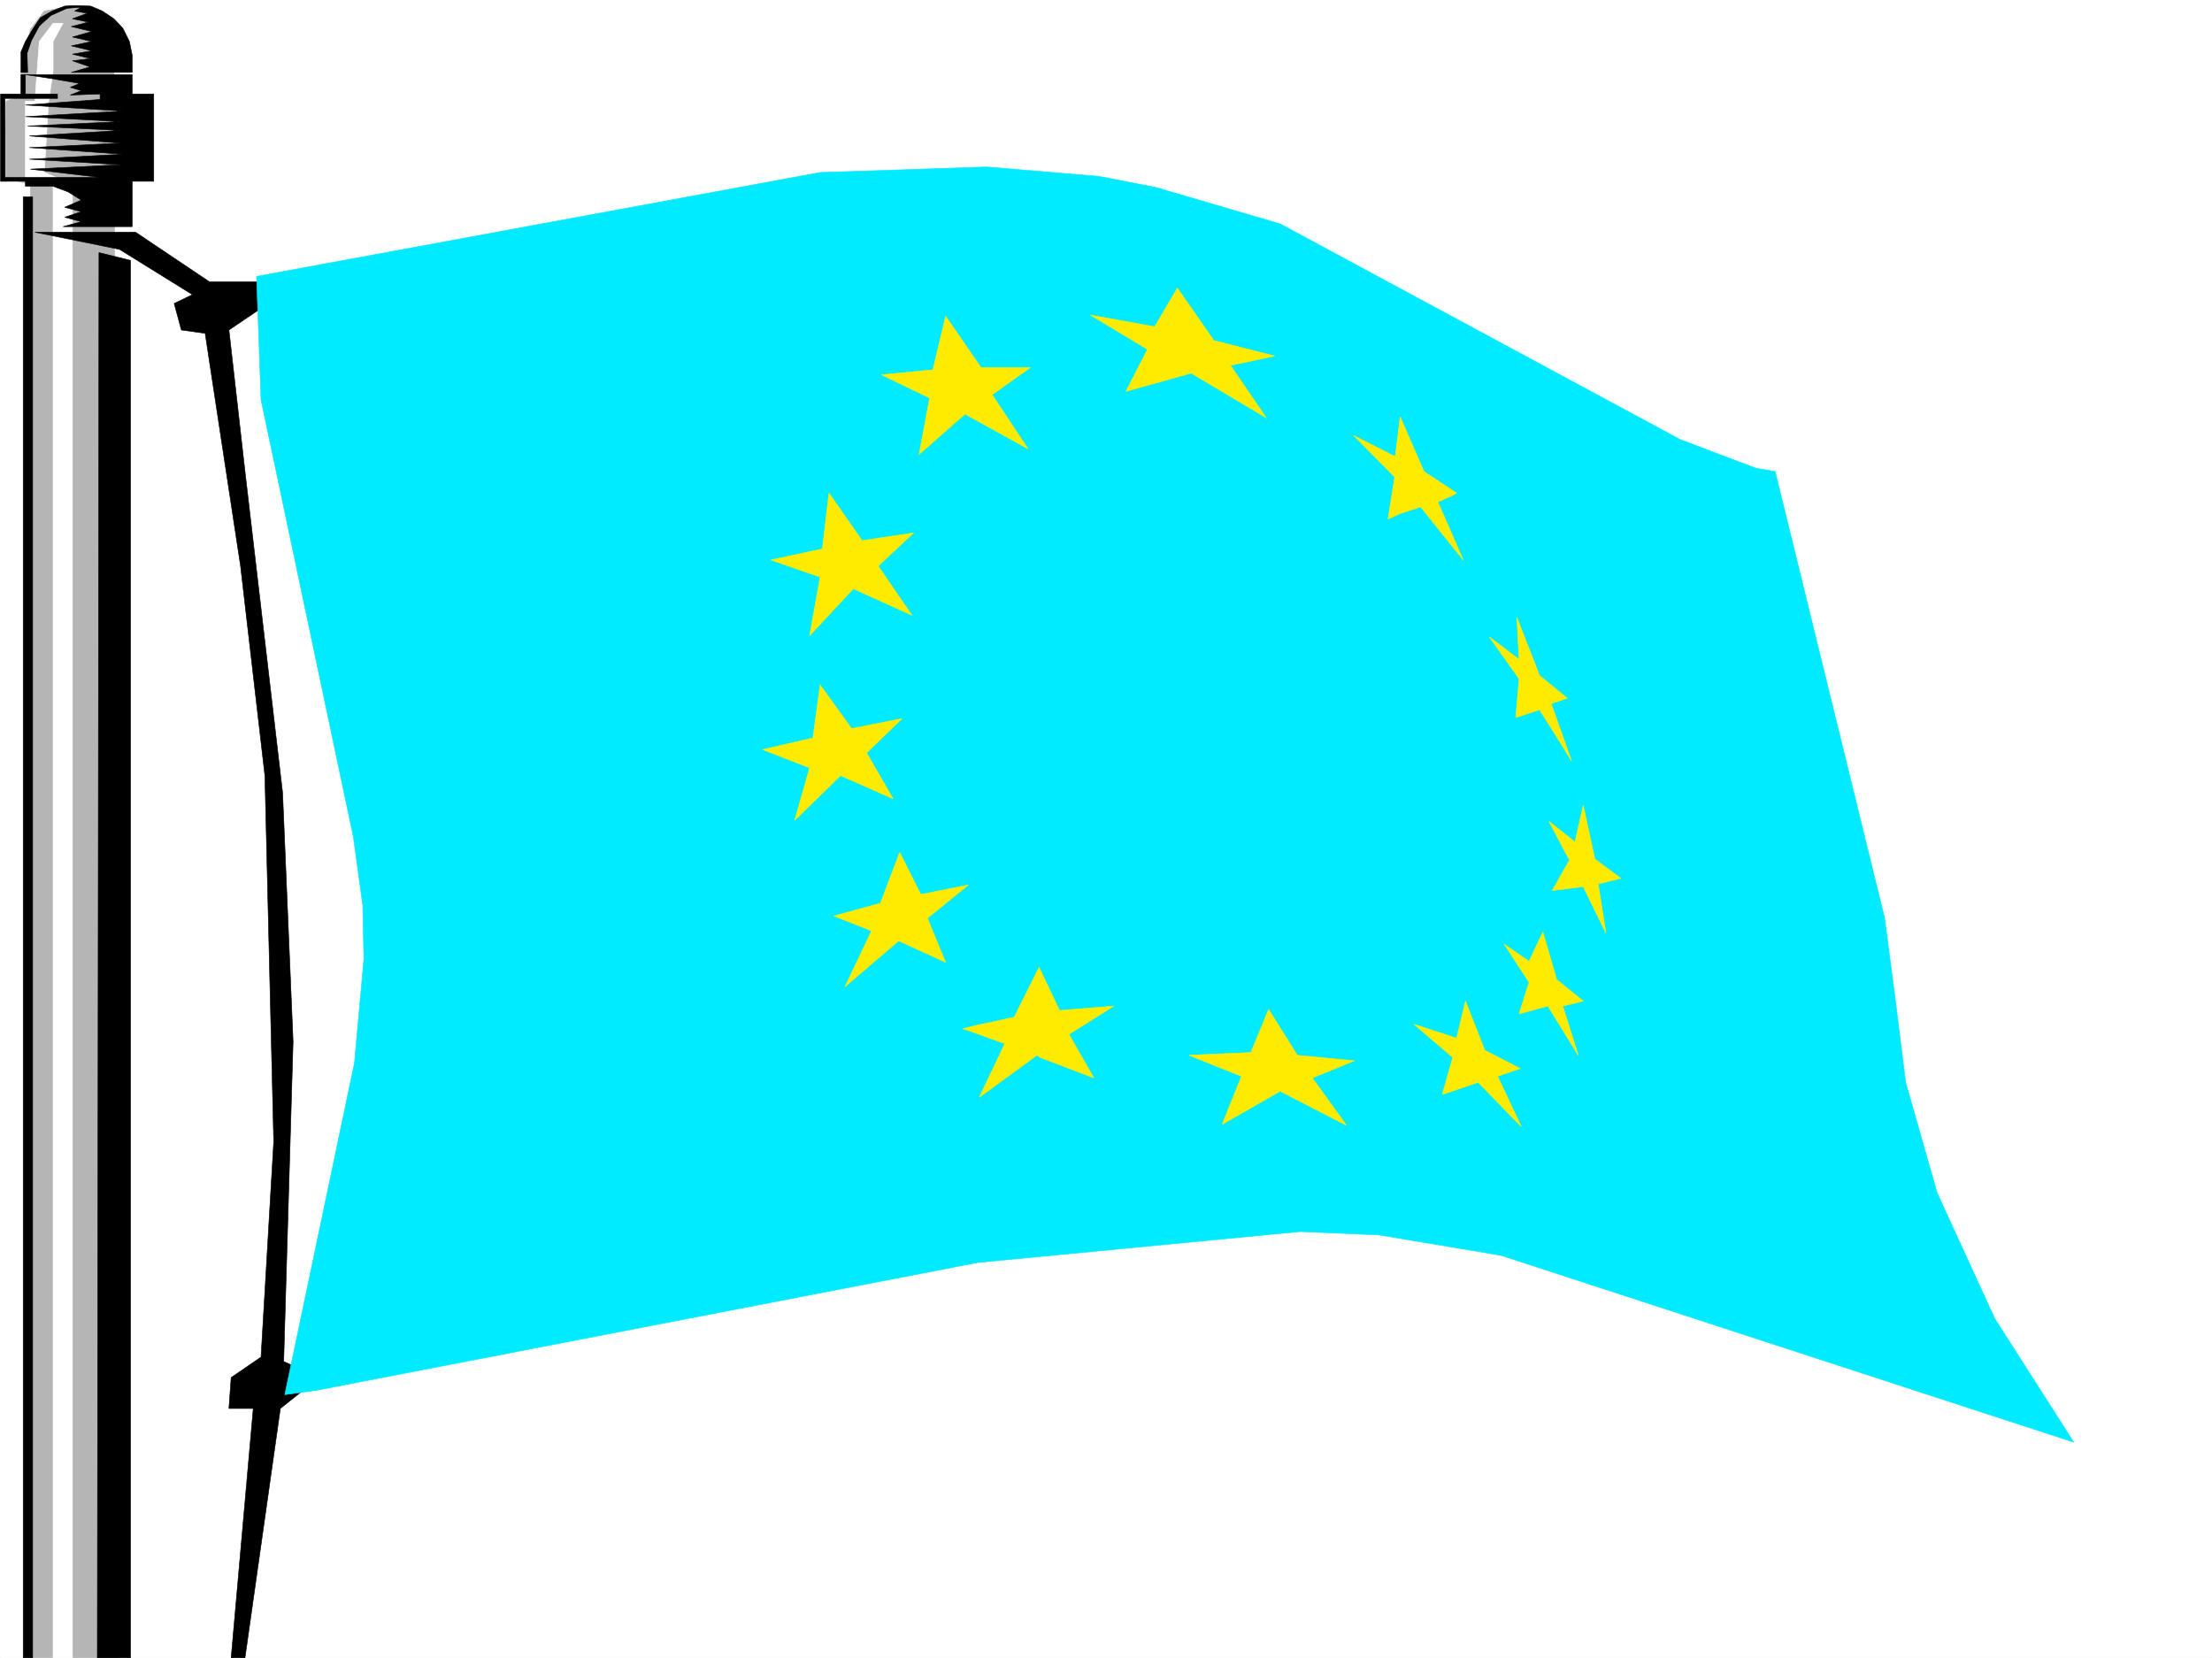
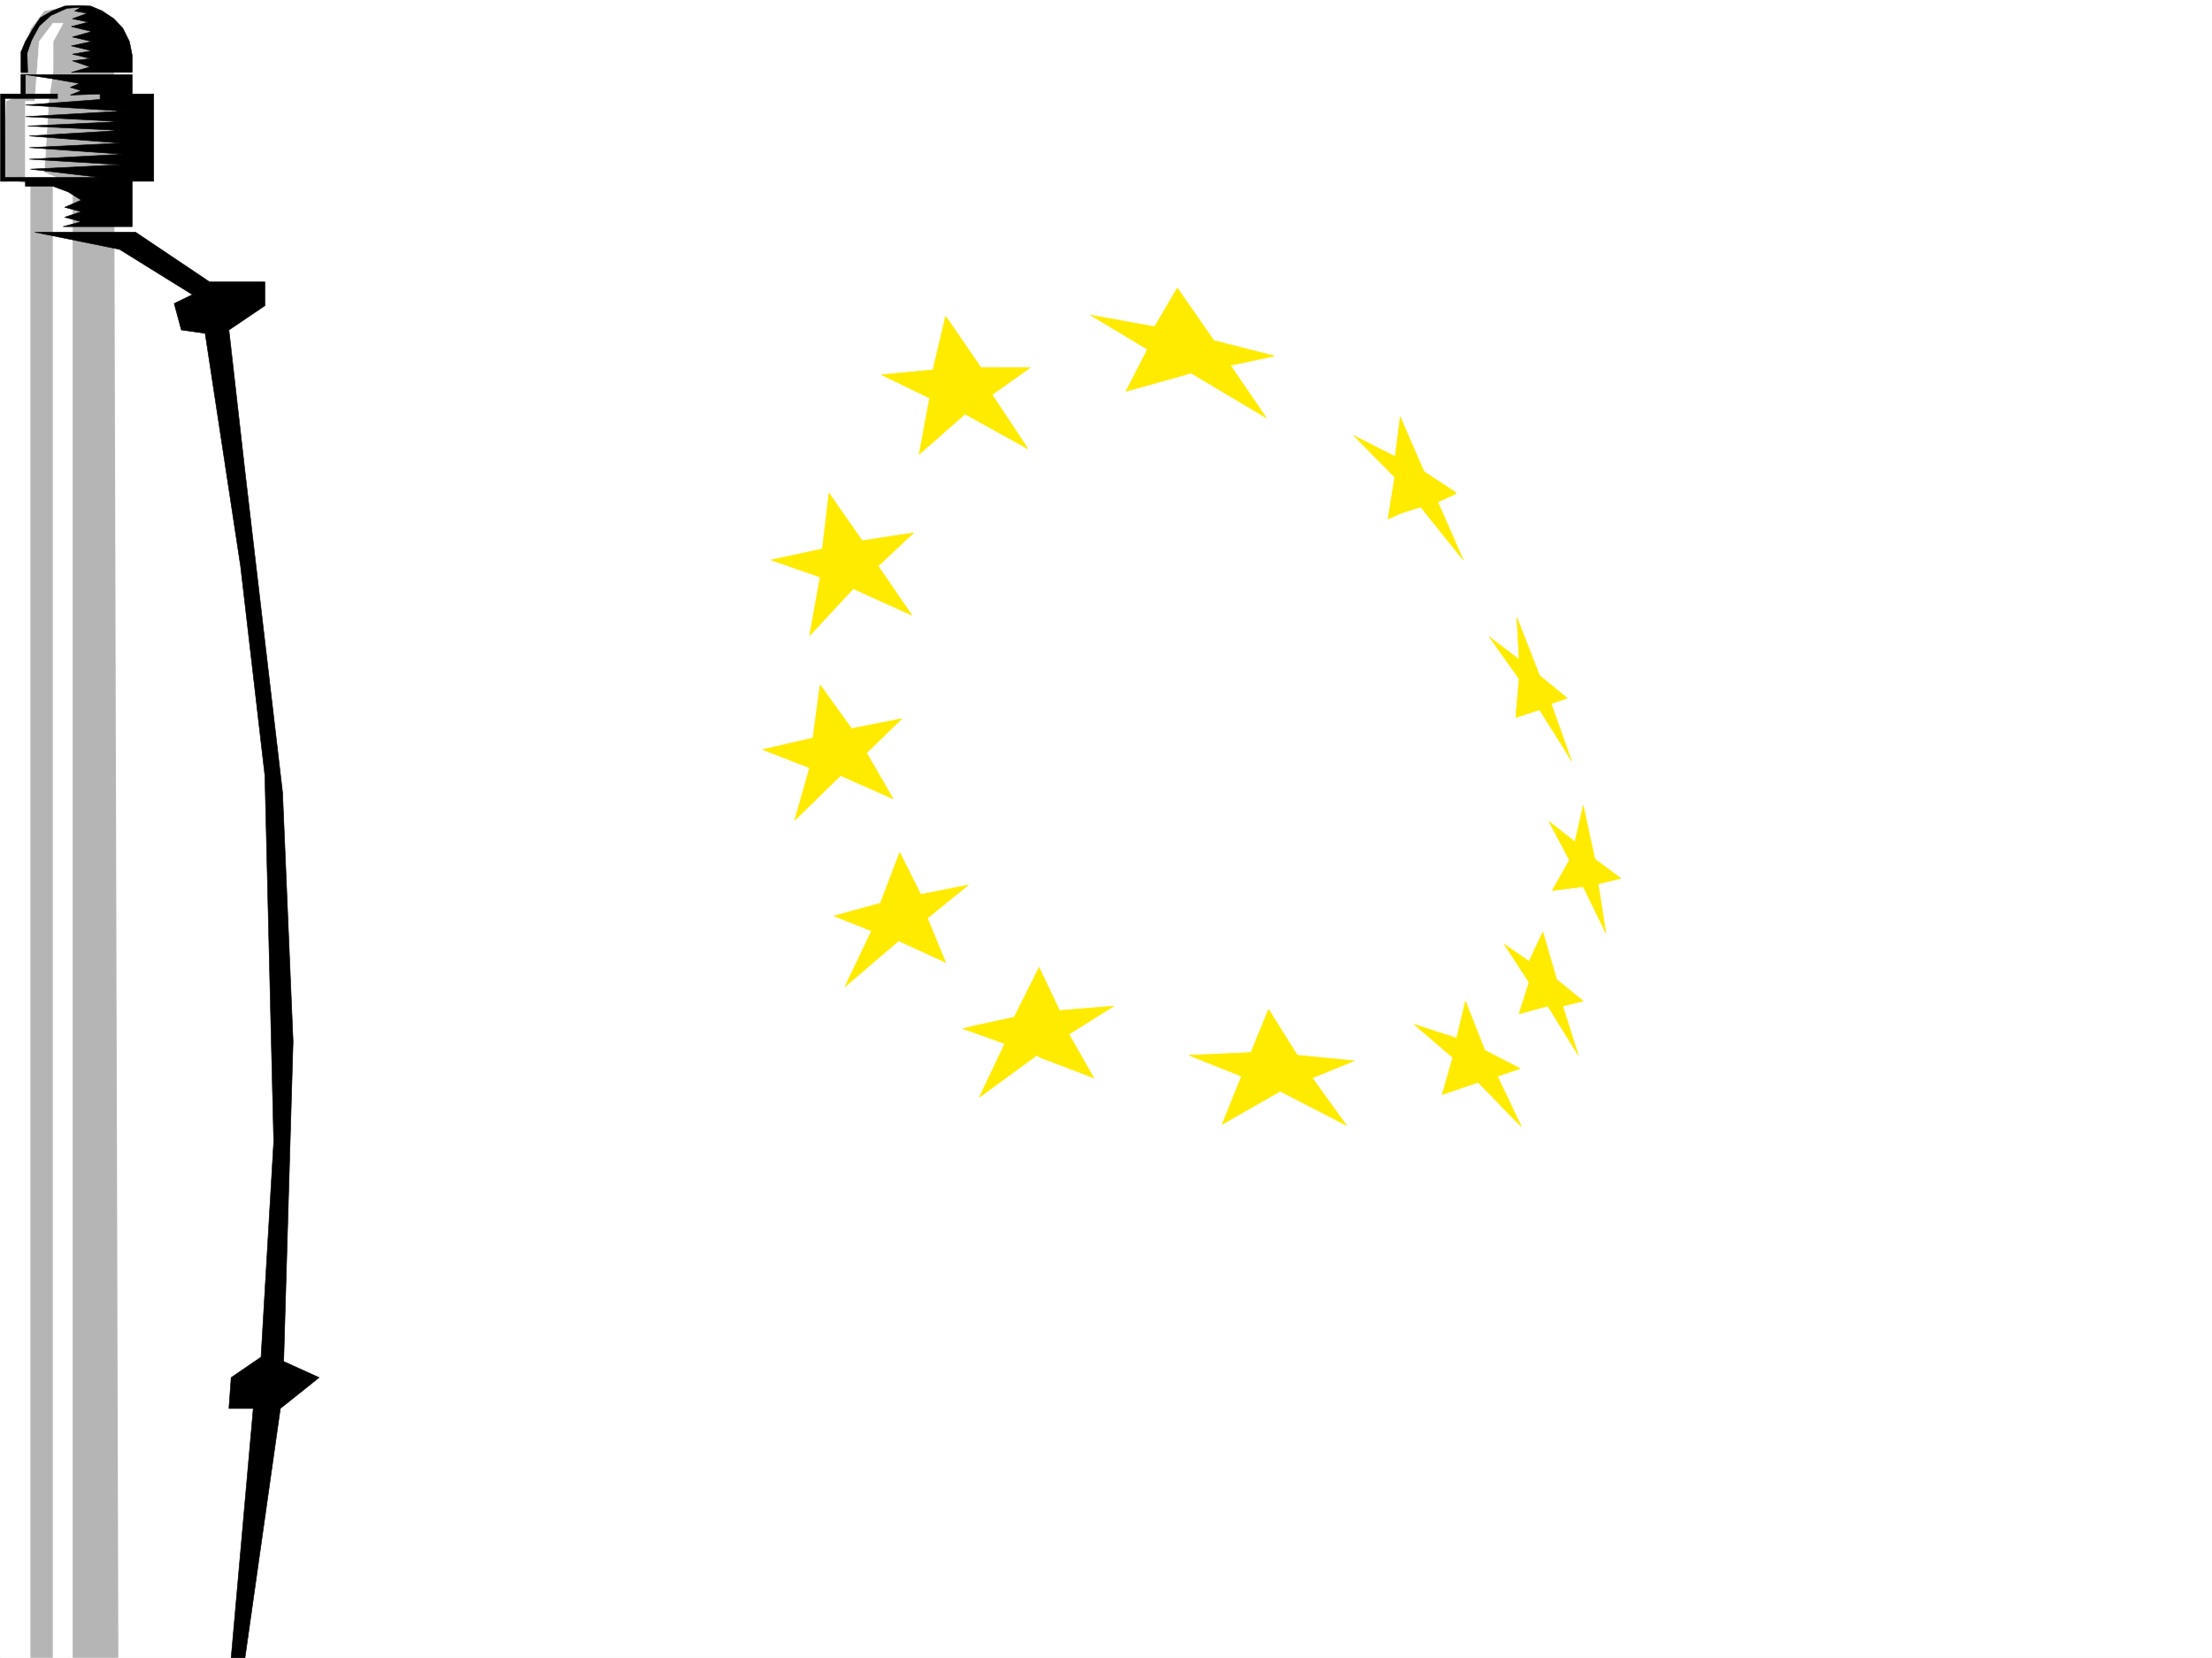
<svg xmlns="http://www.w3.org/2000/svg" width="2997.016" height="2246.668">
  <rect width="100%" height="100%" fill="#808080" stroke="none" />
  <defs>
    <clipPath id="a">
      <path d="M0 0h2997v2244.137H0Zm0 0" />
    </clipPath>
    <clipPath id="b">
      <path d="M3 5h158v2239.137H3Zm0 0" />
    </clipPath>
    <clipPath id="c">
      <path d="M3 4h158v2240.137H3Zm0 0" />
    </clipPath>
  </defs>
  <path fill="#fff" d="M0 2246.297h2997.016V0H0Zm0 0" />
  <g clip-path="url(#a)" transform="translate(0 2.16)">
    <path fill="#fff" fill-rule="evenodd" stroke="#fff" stroke-linecap="square" stroke-linejoin="bevel" stroke-miterlimit="10" stroke-width=".743" d="M.742 2244.137h2995.531V-2.16H.743Zm0 0" />
  </g>
  <g clip-path="url(#b)" transform="translate(0 2.16)">
    <path fill="#b5b5b5" fill-rule="evenodd" d="m98.14 5.348-38.199 7.468-18.73 24.711-12.746 56.93v32.219l-20.215 8.25-4.496 104.082 37.457 8.25v1996.879h119.137l-6.02-2190.11-31.437-41.21Zm0 0" />
  </g>
  <g clip-path="url(#c)" transform="translate(0 2.16)">
-     <path fill="none" stroke="#b5b5b5" stroke-linecap="square" stroke-linejoin="bevel" stroke-miterlimit="10" stroke-width=".743" d="m98.14 5.348-38.199 7.468-18.73 24.711-12.746 56.93v32.219l-20.215 8.25-4.496 104.082 37.457 8.25v1996.879h119.137l-6.02-2190.11-31.437-41.21zm0 0" />
-   </g>
+     </g>
  <path fill="#fff" fill-rule="evenodd" stroke="#fff" stroke-linecap="square" stroke-linejoin="bevel" stroke-miterlimit="10" stroke-width=".743" d="m71.945 31.477-18.73 24.71-6.02 80.899h-12.75v104.082l37.5 8.25v1996.879h26.196V249.418l-38.2-15.719 5.98-96.613 6.024-40.469v-40.43l13.489-24.71zm0 0" />
  <path fill-rule="evenodd" stroke="#000" stroke-linecap="square" stroke-linejoin="bevel" stroke-miterlimit="10" stroke-width=".743" d="M28.465 98.102V70.418l5.98-14.23 9.778-16.5 10.476-15.72 15.719-8.991L87.664 8.25l16.5-.742 18.727.742 15.718 6.727 15.72 10.476L166.331 38.2l8.992 17.989 3.754 18.726v23.188H96.656l25.453-7.47-23.968-8.25 24.75-2.968-24.75-6.023 26.238-4.496-27.723-6.727 27.723-5.98-26.238-6.024 26.238-7.465-27.723-6.726 23.223-6.024-21.738-4.496 20.254-7.469-17.243-3.007 8.993-5.243-19.473 1.489-21.738 9.734-15.72 14.234-10.519 19.47-5.98 17.245.742 26.196Zm5.98 3.011h144.633v26.235h29.207v118.316h-29.207v61.426H85.434l24.71-6.723-22.48-6.023 22.48-7.469-22.48-5.98 22.48-9.735-17.984-11.262-20.215-7.468h-37.5v-6.766H.742V127.348h27.723v-26.235h5.98v26.235h43.48v5.984H6.728v107.094h128.87l-94.386-11.223 122.11-5.98-123.594-7.508 126.605-6.727-126.605-8.992 123.593-6.02-123.593-9.738 123.593-7.468-125.863-5.98 125.863-6.024-128.875-6.723 131.887-7.508-131.887-8.21 101.153-7.509v-7.468l-40.43 1.488 14.977-5.984-14.977-4.497 12.707-5.238-38.941-6.765zm0 0" />
-   <path fill-rule="evenodd" stroke="#000" stroke-linecap="square" stroke-linejoin="bevel" stroke-miterlimit="10" stroke-width=".743" d="M31.477 266.664v1979.633h12.746V266.664ZM176.809 352.8v1893.497h-44.926l2.23-1904.016zm0 0" />
  <path fill-rule="evenodd" stroke="#000" stroke-linecap="square" stroke-linejoin="bevel" stroke-miterlimit="10" stroke-width=".743" d="m47.195 314.598 114.64 23.226 98.923 61.387-24.75 12.004 9.734 35.933 32.219 4.497 47.976 315.34 32.961 283.867 11.965 495.867-17.203 292.117-40.469 27.719-3.011 41.918h32.96l-29.949 337.824h18.727l47.937-337.824 52.473-41.918-47.976-21.739 12.746-433.656-14.23-337.082-50.95-435.183-21.738-191.747 48.718-32.96v-32.18h-74.914l-100.41-67.41Zm0 0" />
-   <path fill="#00ebff" fill-rule="evenodd" stroke="#00ebff" stroke-linecap="square" stroke-linejoin="bevel" stroke-miterlimit="10" stroke-width=".743" d="m347.637 374.5 763.508-140.8 225.527-7.505 152.101 12.746 77.18 14.973 168.563 49.426 541.73 292.113 102.637 38.945 26.238 4.497 148.344 605.23 14.23 108.578 14.235 113.86 42.695 149.792 77.93 170.047 107.132 167.778-776.214-253.172-165.586-27.723-106.395-4.496-436.824 41.953-895.352 173.02-43.437 5.98 94.387-449.375 12.746-140.84-1.485-72.648-12.746-92.863-125.12-592.48zm0 0" />
  <path fill="#ffeb00" fill-rule="evenodd" stroke="#ffeb00" stroke-linecap="square" stroke-linejoin="bevel" stroke-miterlimit="10" stroke-width=".743" d="m1595.164 390.219-30.734 52.433-86.918-15.718 77.183 46.449-29.207 56.93 88.403-24.711 101.894 60.644-48.68-71.16 59.942-12.711-82.422-20.996zm295.203 228.461-56.187-28.465 55.445 56.187-8.992 56.93 16.46-7.508 27.723-8.992 33 41.211 24.711 30.691-34.488-78.629 20.254-8.992 5.242-3.011-44.223-29.207-32.218-74.133zM1281.23 428.418l-17.246 72.687-69.675 6.727 65.18 31.473-14.231 76.402 62.207-54.7 85.394 47.192-48.68-73.39 51.692-36.715h-66.707zm-158.082 239.684-8.992 75.66-69.68 14.972 66.669 23.227-14.235 79.414 59.2-63.695 79.41 35.972-45.707-66.668 47.937-44.925-69.676 10.48zm935.036 225.488-40.43-30.73 40.43 56.93-4.497 52.433 32.22-10.48 29.245 46.413 14.235 23.223-27.723-77.887 21.738-7.508-37.496-30.691-30.691-78.633zm86.922 197.73-11.223 49.422-35.23-27.722 27.722 52.433-23.227 41.211 41.957-5.238 30.73 62.91-10.476-66.664 30.692-7.508-35.188-26.195zM1111.145 928.04l-9.739 71.905-68.187 15.715 63.691 24.711-20.215 71.164 62.172-60.683 71.16 31.476-35.933-62.168 47.937-46.453-68.191 13.488zm107.875 226.936-26.196 68.895-62.953 17.242 50.95 20.215-35.973 75.656 72.687-62.168 63.695 29.207-24.71-59.898 55.44-44.969-64.437 12.75zm871.382 107.876-18.726 39.687-33.707-23.227 33.707 51.692-13.492 42.695 38.984-10.476 41.21 66.625-20.995-66.625 27.723-6.766-35.973-29.207zm-104.867 93.605-12 50.203-57.676-18.726 52.434 44.925-14.23 50.204 48.68-16.5 50.945 52.433 7.507 7.508-32.218-68.191 30.734-10.477-47.977-24.715zm-611.406 21.738-37.457 8.211-14.23 3.012-17.989 4.496 8.992 3.012 47.938 17.203-34.446 72.648 77.926-56.93 4.496 3.012 72.649 27.723-33.703-59.16 60.68-38.2-73.43 5.981-27.72-58.414zm344.668-10.515-23.969 58.453-83.945 3.715 71.199 28.464-26.234 65.18 78.668-44.926 89.93 46.41-46.45-64.394 56.93-23.227-77.184-7.507zm0 0" />
</svg>